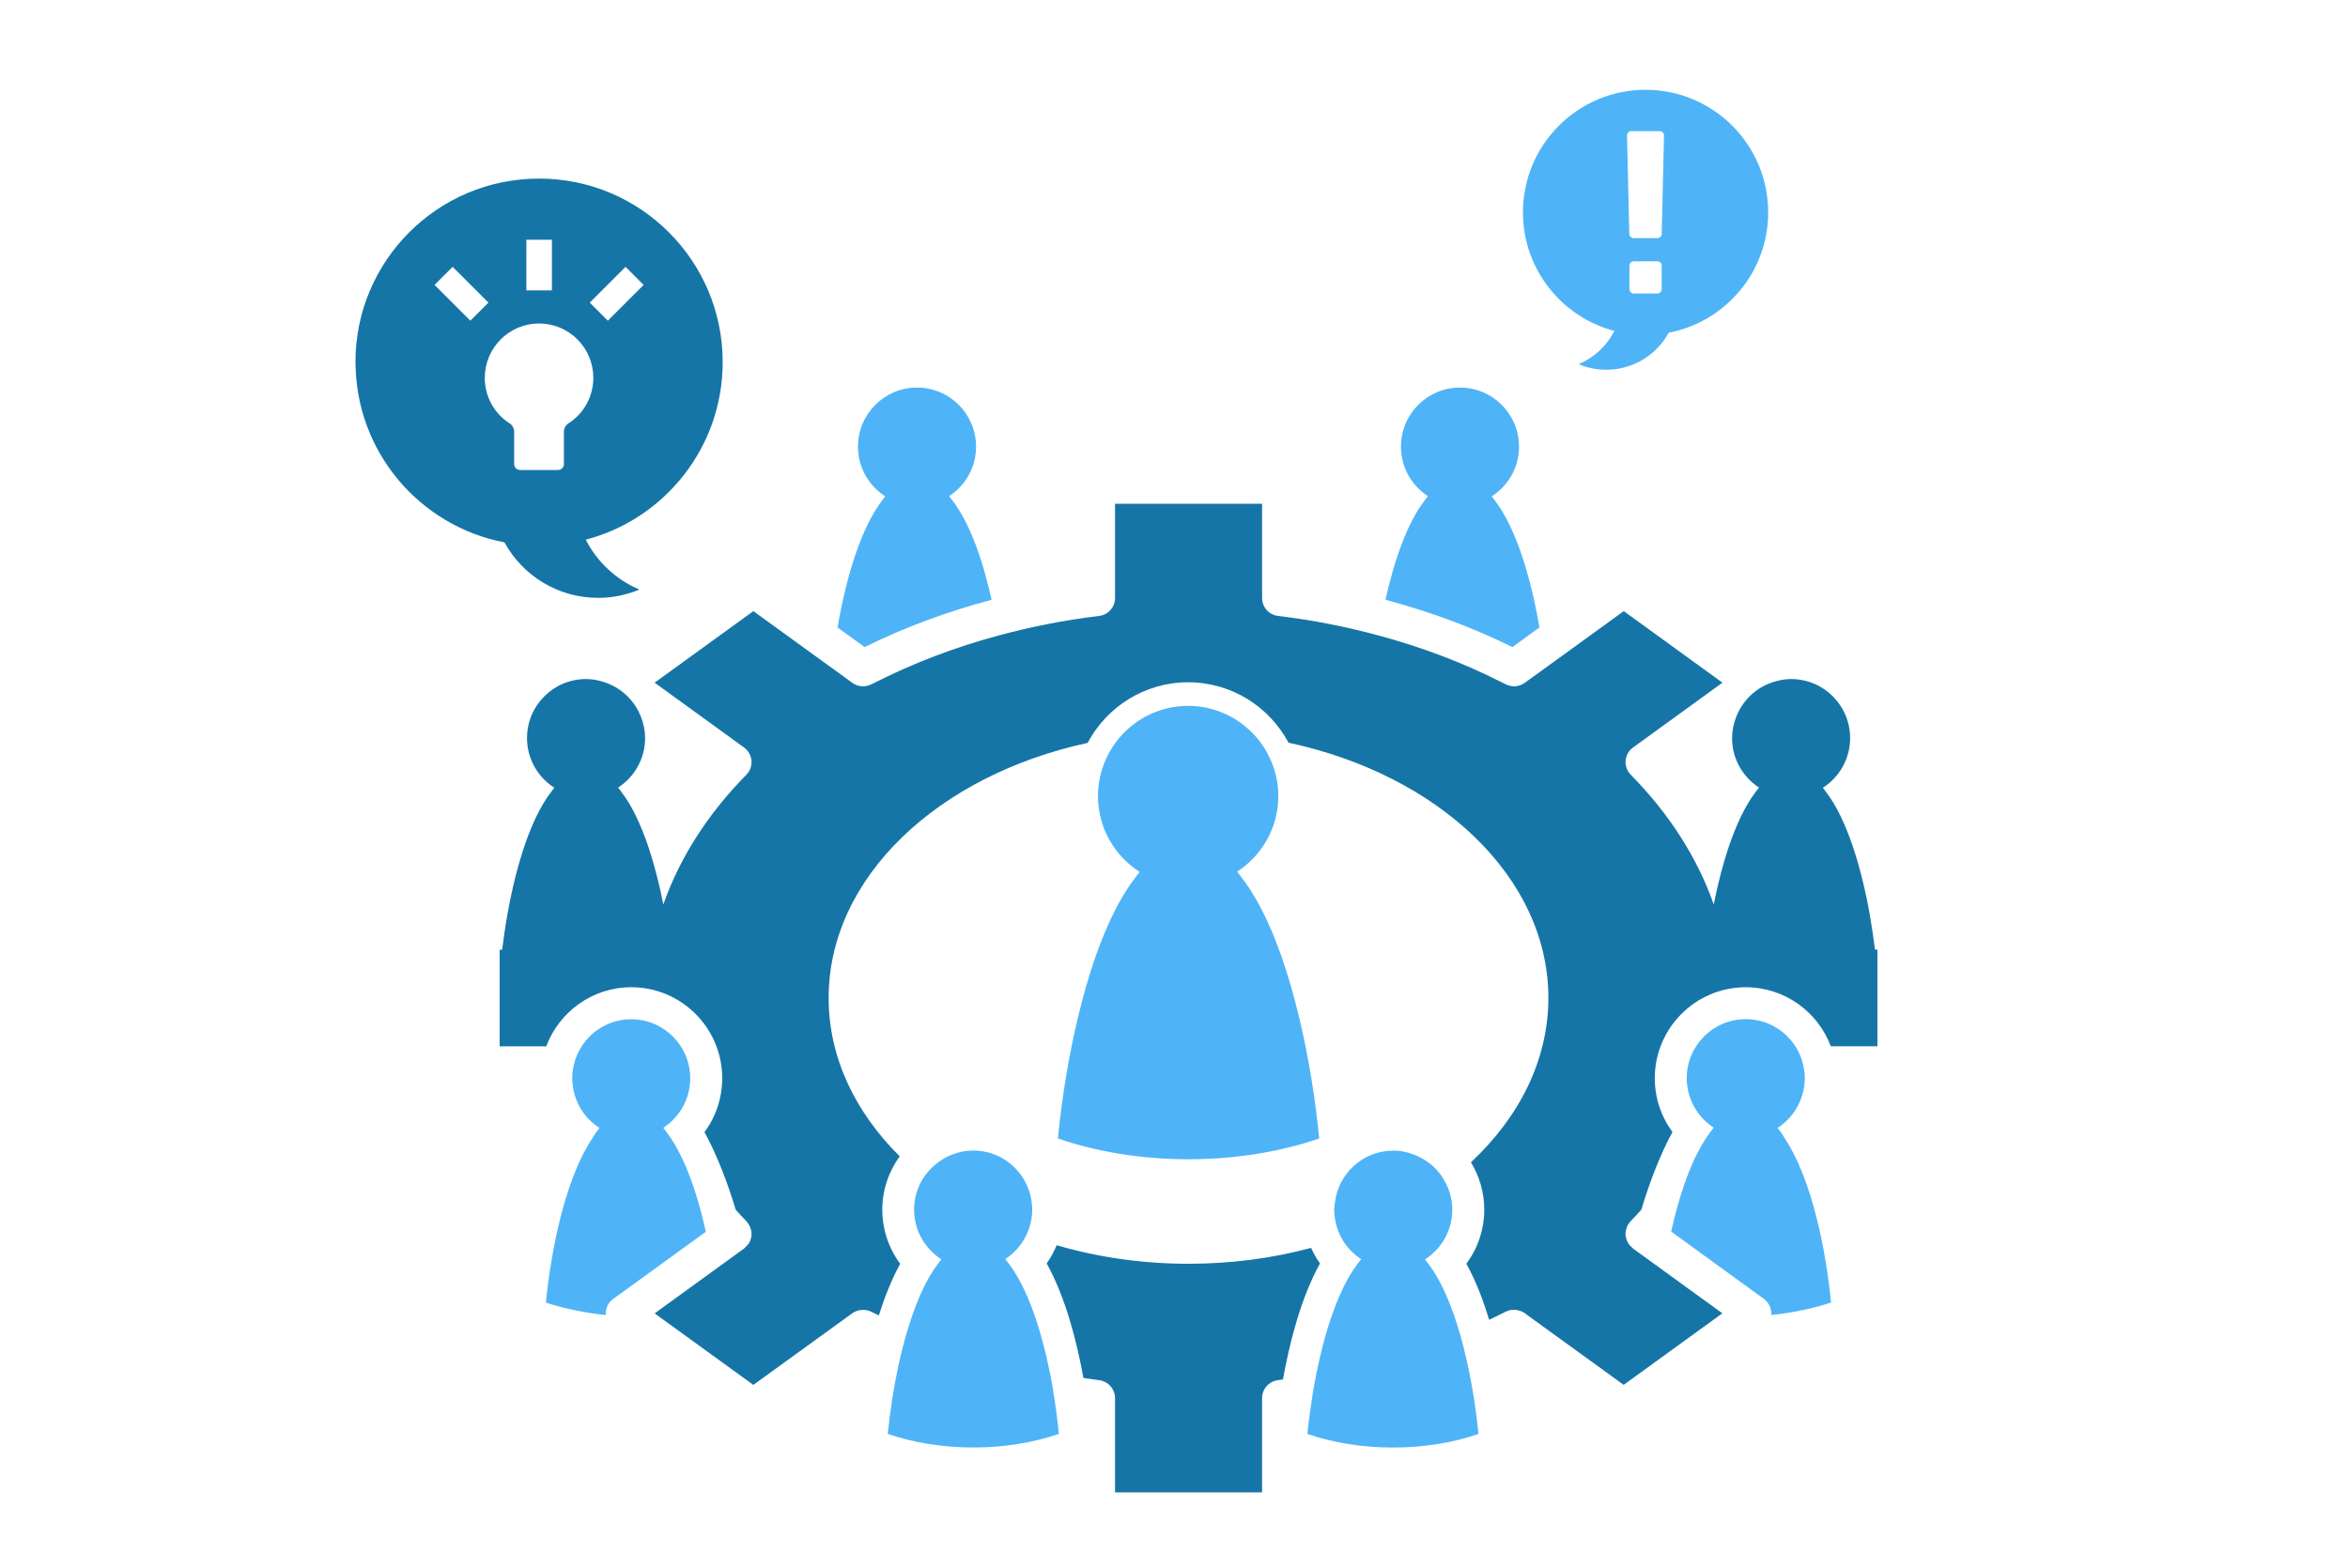
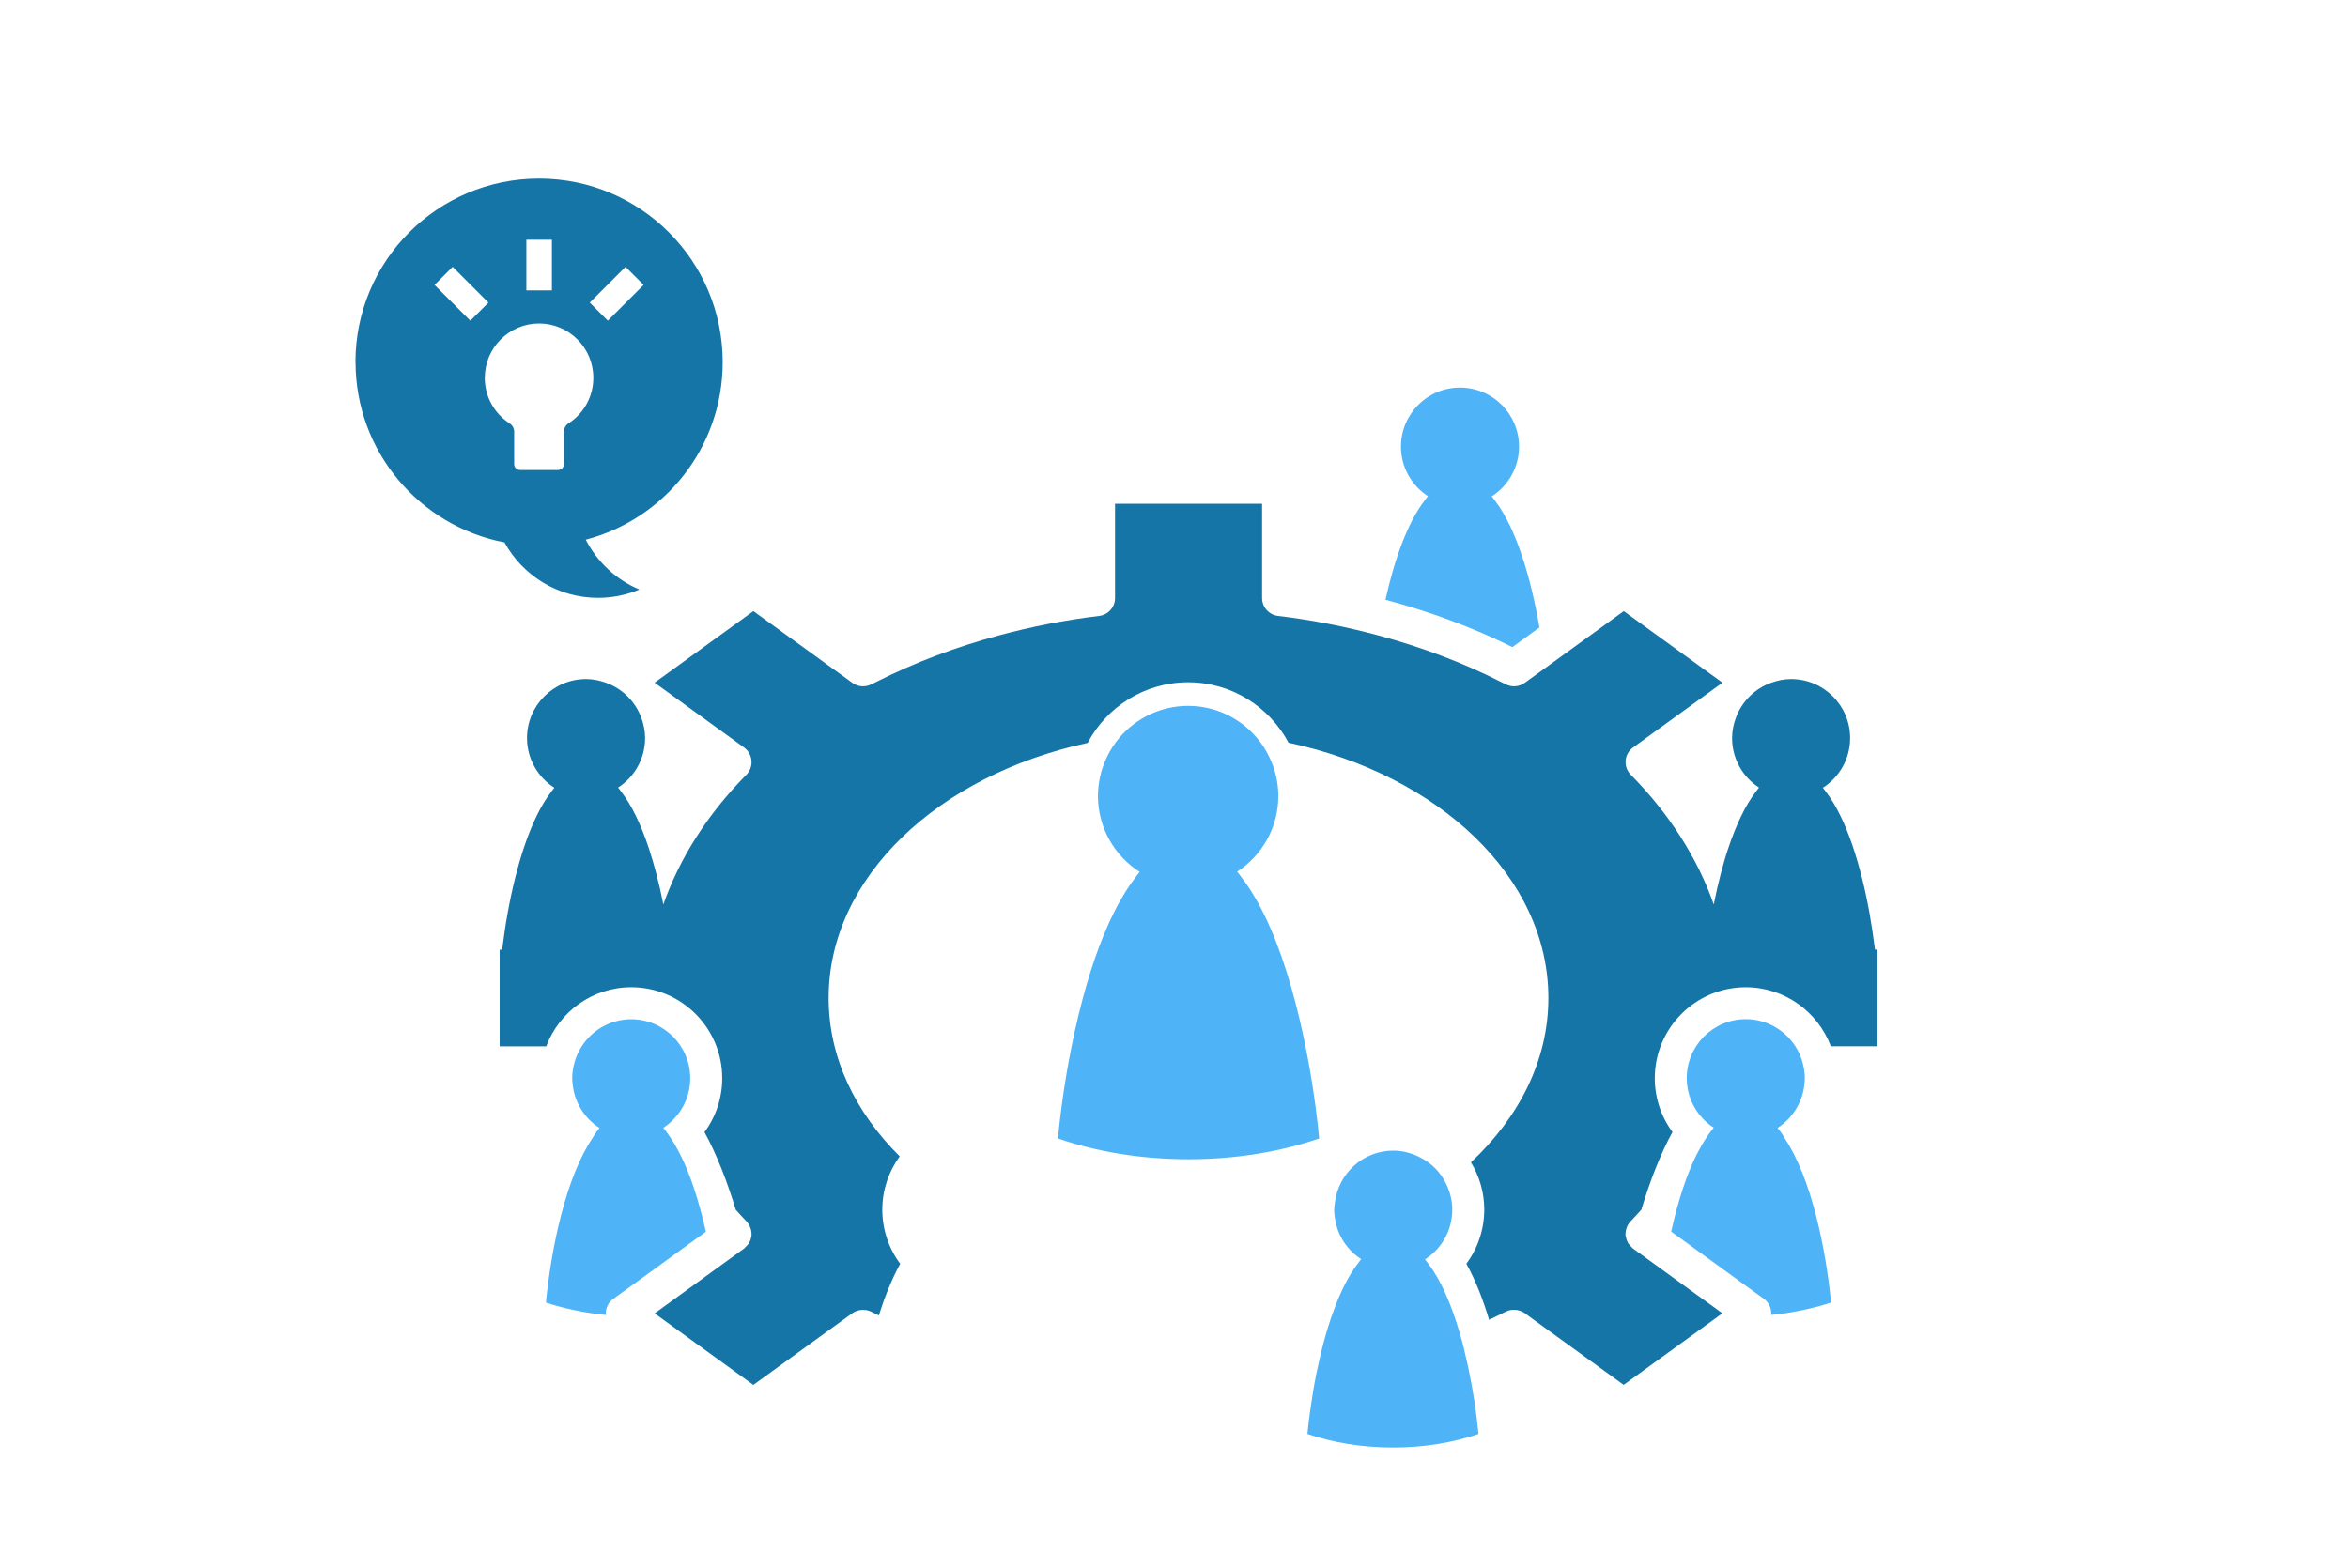
<svg xmlns="http://www.w3.org/2000/svg" id="_レイヤー_1" viewBox="0 0 479 320">
  <defs>
    <style>.cls-1{fill:#1675a7;}.cls-2{fill:#4eb4f7;}</style>
  </defs>
-   <path class="cls-2" d="m170.87,128.05l5.52,4c8.04-3.99,16.77-7.23,25.9-9.66-1.8-8.13-4.47-15.71-7.99-20.26-.22-.29-.45-.61-.68-.88,3.31-2.15,5.5-5.87,5.5-10.11,0-6.65-5.39-12.05-12.04-12.05s-12.05,5.39-12.05,12.05c0,4.27,2.23,8.01,5.57,10.15-.23.25-.42.56-.64.84-4.32,5.6-7.37,15.78-9.09,25.92Z" />
  <path class="cls-2" d="m282.63,122.39c9.13,2.43,17.86,5.67,25.9,9.66l5.52-4.01c-1.73-10.14-4.78-20.33-9.09-25.91-.22-.28-.42-.59-.64-.84,3.34-2.14,5.57-5.88,5.57-10.15,0-6.65-5.39-12.05-12.05-12.05s-12.04,5.39-12.04,12.05c0,4.24,2.19,7.96,5.5,10.11-.23.26-.44.59-.67.88-3.52,4.55-6.19,12.14-7.99,20.26Z" />
-   <path class="cls-1" d="m267.46,254.65c-7.81,2.1-16.22,3.24-24.99,3.24-9.5,0-18.56-1.35-26.9-3.78-.56,1.3-1.21,2.56-2.05,3.71,3.88,6.95,6.18,16.06,7.5,23.37,1.07.15,2.13.32,3.2.45,1.85.23,3.25,1.8,3.25,3.66v19.24h30v-19.24c0-1.86,1.4-3.43,3.25-3.66.33-.04.67-.1,1.01-.14,1.32-7.37,3.63-16.64,7.56-23.68-.73-.99-1.31-2.06-1.82-3.17Z" />
  <path class="cls-1" d="m382.5,193.8c-.15-1.22-.32-2.45-.5-3.69-.18-1.22-.38-2.45-.6-3.69-1.75-9.78-4.74-19.44-8.9-24.83-.21-.28-.42-.59-.64-.83,3.35-2.14,5.57-5.88,5.57-10.15,0-6.65-5.39-12.04-12.04-12.04-1.43,0-2.77.29-4.03.74-3.35,1.19-5.98,3.79-7.22,7.12-.49,1.31-.79,2.7-.79,4.18,0,4.24,2.19,7.96,5.5,10.11-.24.27-.45.59-.68.88-2.17,2.82-4.02,6.81-5.55,11.36-.57,1.68-1.08,3.45-1.56,5.26-.54,2.07-1.03,4.19-1.45,6.35-3.3-9.43-9.04-18.48-16.92-26.46-.76-.76-1.14-1.82-1.06-2.89.09-1.07.64-2.05,1.51-2.68l18.25-13.23-20.14-14.6-16.06,11.64-1.42,1.03-2.73,1.97c-1.13.82-2.62.93-3.86.29-.36-.18-.75-.35-1.1-.54-7.67-3.88-16.03-7.04-24.81-9.41-6.67-1.8-13.55-3.17-20.55-4-1.85-.22-3.25-1.79-3.25-3.66v-19.23h-30v19.23c0,1.87-1.39,3.44-3.25,3.66-7,.84-13.88,2.2-20.54,4-8.77,2.37-17.13,5.53-24.81,9.41-.36.18-.75.36-1.11.54-1.24.64-2.73.53-3.86-.28l-2.73-1.99-1.42-1.02-16.06-11.64-20.15,14.6,18.25,13.23c.87.63,1.42,1.61,1.51,2.68.09,1.08-.29,2.13-1.05,2.89-7.88,7.98-13.63,17.03-16.93,26.46-.42-2.16-.91-4.28-1.45-6.35-.48-1.81-.99-3.57-1.55-5.26-1.53-4.55-3.38-8.55-5.56-11.36-.22-.29-.44-.61-.67-.88,3.31-2.14,5.51-5.87,5.51-10.11,0-1.47-.3-2.87-.79-4.18-1.24-3.33-3.88-5.93-7.23-7.12-1.26-.45-2.6-.74-4.02-.74-6.66,0-12.05,5.39-12.05,12.04,0,4.27,2.23,8.01,5.58,10.15-.23.25-.43.56-.65.83-4.17,5.39-7.15,15.06-8.9,24.84-.23,1.23-.42,2.46-.6,3.68-.18,1.24-.35,2.48-.5,3.69h-.51v19.72h9.5c2.64-7.04,9.42-12.06,17.35-12.06,10.23,0,18.55,8.33,18.55,18.56,0,4.03-1.29,7.87-3.62,11.01,2.47,4.46,4.67,10.18,6.38,15.84.72.79,1.42,1.58,2.17,2.34.1.11.19.23.27.34.03.03.07.05.09.09,0,.02.01.05.03.07.24.35.42.74.53,1.16.02.08.03.14.05.22.07.33.11.68.08,1.02,0,.07-.03.13-.03.19,0,.07-.03.14-.04.2-.08.41-.22.81-.43,1.17-.02.04-.05.07-.08.1-.04.06-.09.12-.13.18h-.02c-.14.18-.31.35-.5.52-.1.1-.17.23-.29.31l-5.48,3.97-.84.61-.3.22-4.3,3.12-7.32,5.31.43.32,19.7,14.28,19.23-13.93.98-.71c.36-.26.77-.43,1.18-.54.11-.03.23-.06.35-.08.34-.05.68-.07,1.01-.03.09.01.17,0,.26.02.36.06.72.17,1.06.34.5.26,1.02.5,1.53.75,1.17-3.7,2.6-7.34,4.36-10.53-2.34-3.15-3.65-7-3.65-11.06s1.33-7.81,3.55-10.87c-9.1-9.03-14.5-20.22-14.5-32.32,0-24.63,22.35-45.46,52.84-52.05,3.9-7.35,11.62-12.37,20.5-12.37s16.58,5.01,20.48,12.33c30.58,6.54,53.01,27.41,53.01,52.08,0,12.66-5.92,24.31-15.8,33.55,1.72,2.82,2.72,6.1,2.72,9.63,0,4.06-1.31,7.91-3.65,11.06,1.91,3.44,3.43,7.42,4.64,11.44,1.14-.54,2.27-1.08,3.38-1.65.34-.17.7-.28,1.06-.35.08-.01.15,0,.23-.01.35-.04.71-.03,1.06.03.1.02.2.04.31.07.42.11.84.28,1.21.54l.97.72h0l19.23,13.93,19.7-14.28.44-.32-7.33-5.31-4.3-3.12-.3-.22-.84-.61-5.48-3.97s-.03-.03-.05-.05c-.1-.07-.16-.18-.25-.26-.18-.17-.35-.34-.49-.53h0s-.07-.08-.1-.12c-.03-.06-.09-.11-.11-.17-.2-.34-.33-.72-.41-1.12-.03-.08-.05-.16-.06-.24,0-.06-.03-.12-.04-.18-.02-.34,0-.68.08-1.02.01-.08.03-.15.05-.22.11-.42.28-.81.53-1.17.01-.02.01-.04.03-.06.02-.03.05-.04.07-.07.09-.12.18-.25.29-.36.75-.76,1.45-1.55,2.17-2.33,1.71-5.7,3.92-11.45,6.36-15.86-2.32-3.14-3.61-6.97-3.61-10.99,0-10.23,8.33-18.56,18.56-18.56,7.94,0,14.71,5.02,17.35,12.05h9.51v-19.72h-.51Z" />
  <path class="cls-2" d="m229.81,181.65c-.17.26-.33.54-.5.81-.38.64-.77,1.28-1.14,1.96-.17.32-.34.65-.51.97-.36.7-.71,1.41-1.06,2.14-.15.32-.3.63-.44.96-.37.82-.73,1.67-1.08,2.53-.1.26-.21.51-.31.77-.43,1.11-.86,2.24-1.26,3.4-.01.03-.03.06-.04.08-1.33,3.83-2.51,7.95-3.53,12.2-1.96,8.17-3.35,16.83-4.12,24.85,7.78,2.68,16.87,4.24,26.65,4.24s18.87-1.57,26.65-4.24c-.78-8.04-2.17-16.72-4.14-24.91-1.01-4.19-2.18-8.27-3.49-12.05-.06-.17-.12-.34-.18-.5-.36-1.02-.73-2.01-1.11-2.98-.14-.34-.27-.68-.41-1.01-.32-.78-.64-1.54-.98-2.28-.17-.39-.34-.77-.52-1.14-.32-.68-.65-1.33-.98-1.97-.19-.37-.38-.75-.58-1.1-.35-.65-.71-1.25-1.08-1.85-.18-.29-.36-.61-.54-.89-.56-.86-1.12-1.68-1.71-2.43-.34-.44-.67-.93-1.02-1.34,5.05-3.28,8.4-8.96,8.4-15.44,0-1.33-.15-2.62-.42-3.86-.3-1.41-.77-2.74-1.38-4.01-.72-1.51-1.62-2.91-2.71-4.15-3.37-3.89-8.34-6.37-13.89-6.37s-10.54,2.48-13.92,6.38c-1.08,1.25-1.98,2.65-2.69,4.16-.6,1.27-1.08,2.61-1.37,4.02-.26,1.24-.41,2.52-.41,3.83,0,6.52,3.4,12.24,8.51,15.5-.34.38-.65.85-.98,1.27-.59.76-1.16,1.58-1.71,2.45Z" />
  <path class="cls-2" d="m143.99,251.34c0-.07-.03-.13-.04-.19-.7-3.11-1.52-6.14-2.47-8.95-.73-2.16-1.53-4.18-2.41-6-.49-1-.99-1.93-1.48-2.78-.02-.02-.03-.05-.05-.07-.24-.4-.47-.78-.71-1.13-.28-.42-.56-.83-.85-1.21-.22-.29-.44-.61-.67-.87.82-.53,1.57-1.16,2.23-1.86,2.03-2.16,3.27-5.05,3.27-8.24,0-6.65-5.39-12.05-12.04-12.05-4.25,0-7.97,2.22-10.11,5.54-.72,1.11-1.25,2.35-1.57,3.68-.22.91-.36,1.84-.36,2.82,0,.29.04.58.06.87.28,3.9,2.4,7.29,5.51,9.28-.22.25-.42.56-.64.83-.21.27-.47.69-.76,1.18-2.69,3.97-4.87,9.66-6.49,15.98-1.47,5.75-2.49,11.94-3.04,17.64,1.96.67,4.08,1.2,6.28,1.64,1.92.39,3.9.7,5.97.89-.01-.1-.04-.21-.04-.31,0-.89.32-1.73.89-2.39.19-.22.4-.42.64-.59l3.25-2.35,10.51-7.63,5.13-3.72Z" />
-   <path class="cls-2" d="m214.89,283.94c-.22-1.3-.46-2.6-.72-3.89-1.8-8.86-4.61-17.32-8.41-22.23-.23-.29-.45-.61-.68-.88,1.85-1.2,3.33-2.9,4.29-4.9.53-1.09.91-2.25,1.08-3.49.08-.56.13-1.14.13-1.72,0-.77-.09-1.51-.23-2.25-1.05-5.58-5.93-9.8-11.82-9.8-1.52,0-2.97.31-4.32.83-1.25.48-2.37,1.17-3.38,2.02-.93.78-1.76,1.67-2.42,2.69-1.22,1.88-1.93,4.11-1.93,6.51,0,4.27,2.22,8.01,5.57,10.15-.22.25-.43.56-.65.83-2.49,3.23-4.56,7.99-6.19,13.39-.36,1.16-.69,2.36-1.01,3.58-.31,1.2-.6,2.41-.87,3.64-1.03,4.73-1.77,9.61-2.22,14.19,5.1,1.75,11.06,2.77,17.45,2.77s12.36-1.02,17.45-2.77c-.15-1.58-.34-3.19-.56-4.83-.17-1.28-.38-2.57-.59-3.85Z" />
  <path class="cls-2" d="m298.76,275.63c-.3-1.23-.63-2.43-.97-3.6-1.68-5.73-3.82-10.82-6.45-14.2-.22-.28-.42-.59-.64-.83,3.35-2.14,5.57-5.88,5.57-10.15,0-1.93-.49-3.73-1.29-5.35-.55-1.09-1.23-2.1-2.07-2.97-.89-.92-1.92-1.68-3.07-2.28-1.68-.89-3.58-1.45-5.61-1.45-6.17,0-11.2,4.66-11.91,10.63-.06.47-.14.93-.14,1.42,0,.85.11,1.66.27,2.45.25,1.21.67,2.37,1.26,3.42.96,1.71,2.33,3.17,3.97,4.23-.23.27-.45.59-.67.88-3.86,4.99-6.7,13.64-8.5,22.64-.26,1.29-.49,2.59-.7,3.88-.21,1.28-.4,2.54-.57,3.8-.21,1.51-.38,3.01-.52,4.47,5.09,1.75,11.05,2.77,17.45,2.77s12.36-1.02,17.45-2.77c-.42-4.31-1.1-8.9-2.05-13.36-.26-1.22-.52-2.43-.83-3.63Z" />
  <path class="cls-2" d="m364.02,232.17c-.27-.49-.54-.9-.75-1.17-.22-.27-.42-.58-.64-.83,3.1-2,5.22-5.38,5.51-9.28.01-.29.05-.58.05-.87,0-.98-.15-1.91-.36-2.82-.32-1.33-.84-2.57-1.57-3.69-2.14-3.32-5.87-5.54-10.11-5.54-6.65,0-12.05,5.39-12.05,12.05,0,3.19,1.25,6.09,3.27,8.24.67.71,1.42,1.33,2.23,1.86-.23.26-.44.58-.67.87-.29.38-.58.79-.85,1.21-.25.36-.48.74-.72,1.15,0,.01-.01.02-.03.03-.5.86-1,1.8-1.5,2.81-.87,1.83-1.67,3.83-2.39,5.98-.95,2.81-1.78,5.84-2.47,8.96,0,.06-.03.12-.05.19h0s5.14,3.73,5.14,3.73l10.51,7.63,3.25,2.35c.95.7,1.52,1.81,1.52,2.99,0,.1-.03.21-.04.31,2.07-.18,4.05-.5,5.97-.89,2.19-.44,4.31-.97,6.27-1.64-.55-5.7-1.57-11.9-3.04-17.64-1.61-6.33-3.8-12.01-6.49-15.99Z" />
-   <path class="cls-2" d="m360.71,43.33c0-13.81-11.2-25.01-25.01-25.01s-25.01,11.2-25.01,25.01c0,11.62,7.92,21.38,18.65,24.2-1.55,3.04-4.14,5.46-7.3,6.79,1.73.73,3.64,1.13,5.64,1.13,5.5,0,10.28-3.05,12.75-7.56,11.56-2.21,20.29-12.37,20.29-24.57Zm-27.92-16.57h5.81c.48,0,.87.39.86.88l-.46,20.07c-.01.48-.41.88-.9.88h-4.82c-.48,0-.89-.39-.9-.88l-.46-20.07c-.01-.48.37-.88.86-.88Zm-.38,32.26v-4.82c0-.48.39-.88.88-.88h4.82c.48,0,.88.39.88.88v4.82c0,.48-.39.88-.88.88h-4.82c-.48,0-.88-.39-.88-.88Z" />
  <path class="cls-1" d="m72.53,73.89c0,18.27,13.08,33.48,30.38,36.79,3.7,6.74,10.86,11.32,19.09,11.32,2.99,0,5.84-.6,8.44-1.7-4.74-1.99-8.61-5.62-10.94-10.17,16.07-4.21,27.93-18.84,27.93-36.23,0-20.69-16.77-37.46-37.46-37.46-20.69,0-37.46,16.77-37.46,37.46Zm40.06-14.64h-5.21v-10.33h5.21v10.33Zm11.41,6.19l-3.69-3.69,7.3-7.3,3.69,3.69-7.3,7.3Zm-25.1,11.65c0-6.11,4.97-11.08,11.07-11.08,6.11,0,11.07,4.97,11.07,11.08,0,3.79-1.9,7.27-5.08,9.31-.57.37-.92,1-.92,1.69v6.62c0,.66-.54,1.2-1.2,1.2h-7.75c-.66,0-1.2-.54-1.2-1.2v-6.62c0-.68-.35-1.32-.92-1.69-3.18-2.04-5.08-5.52-5.08-9.31Zm-10.25-18.95l3.69-3.69,7.3,7.3-3.69,3.69-7.3-7.3Z" />
</svg>